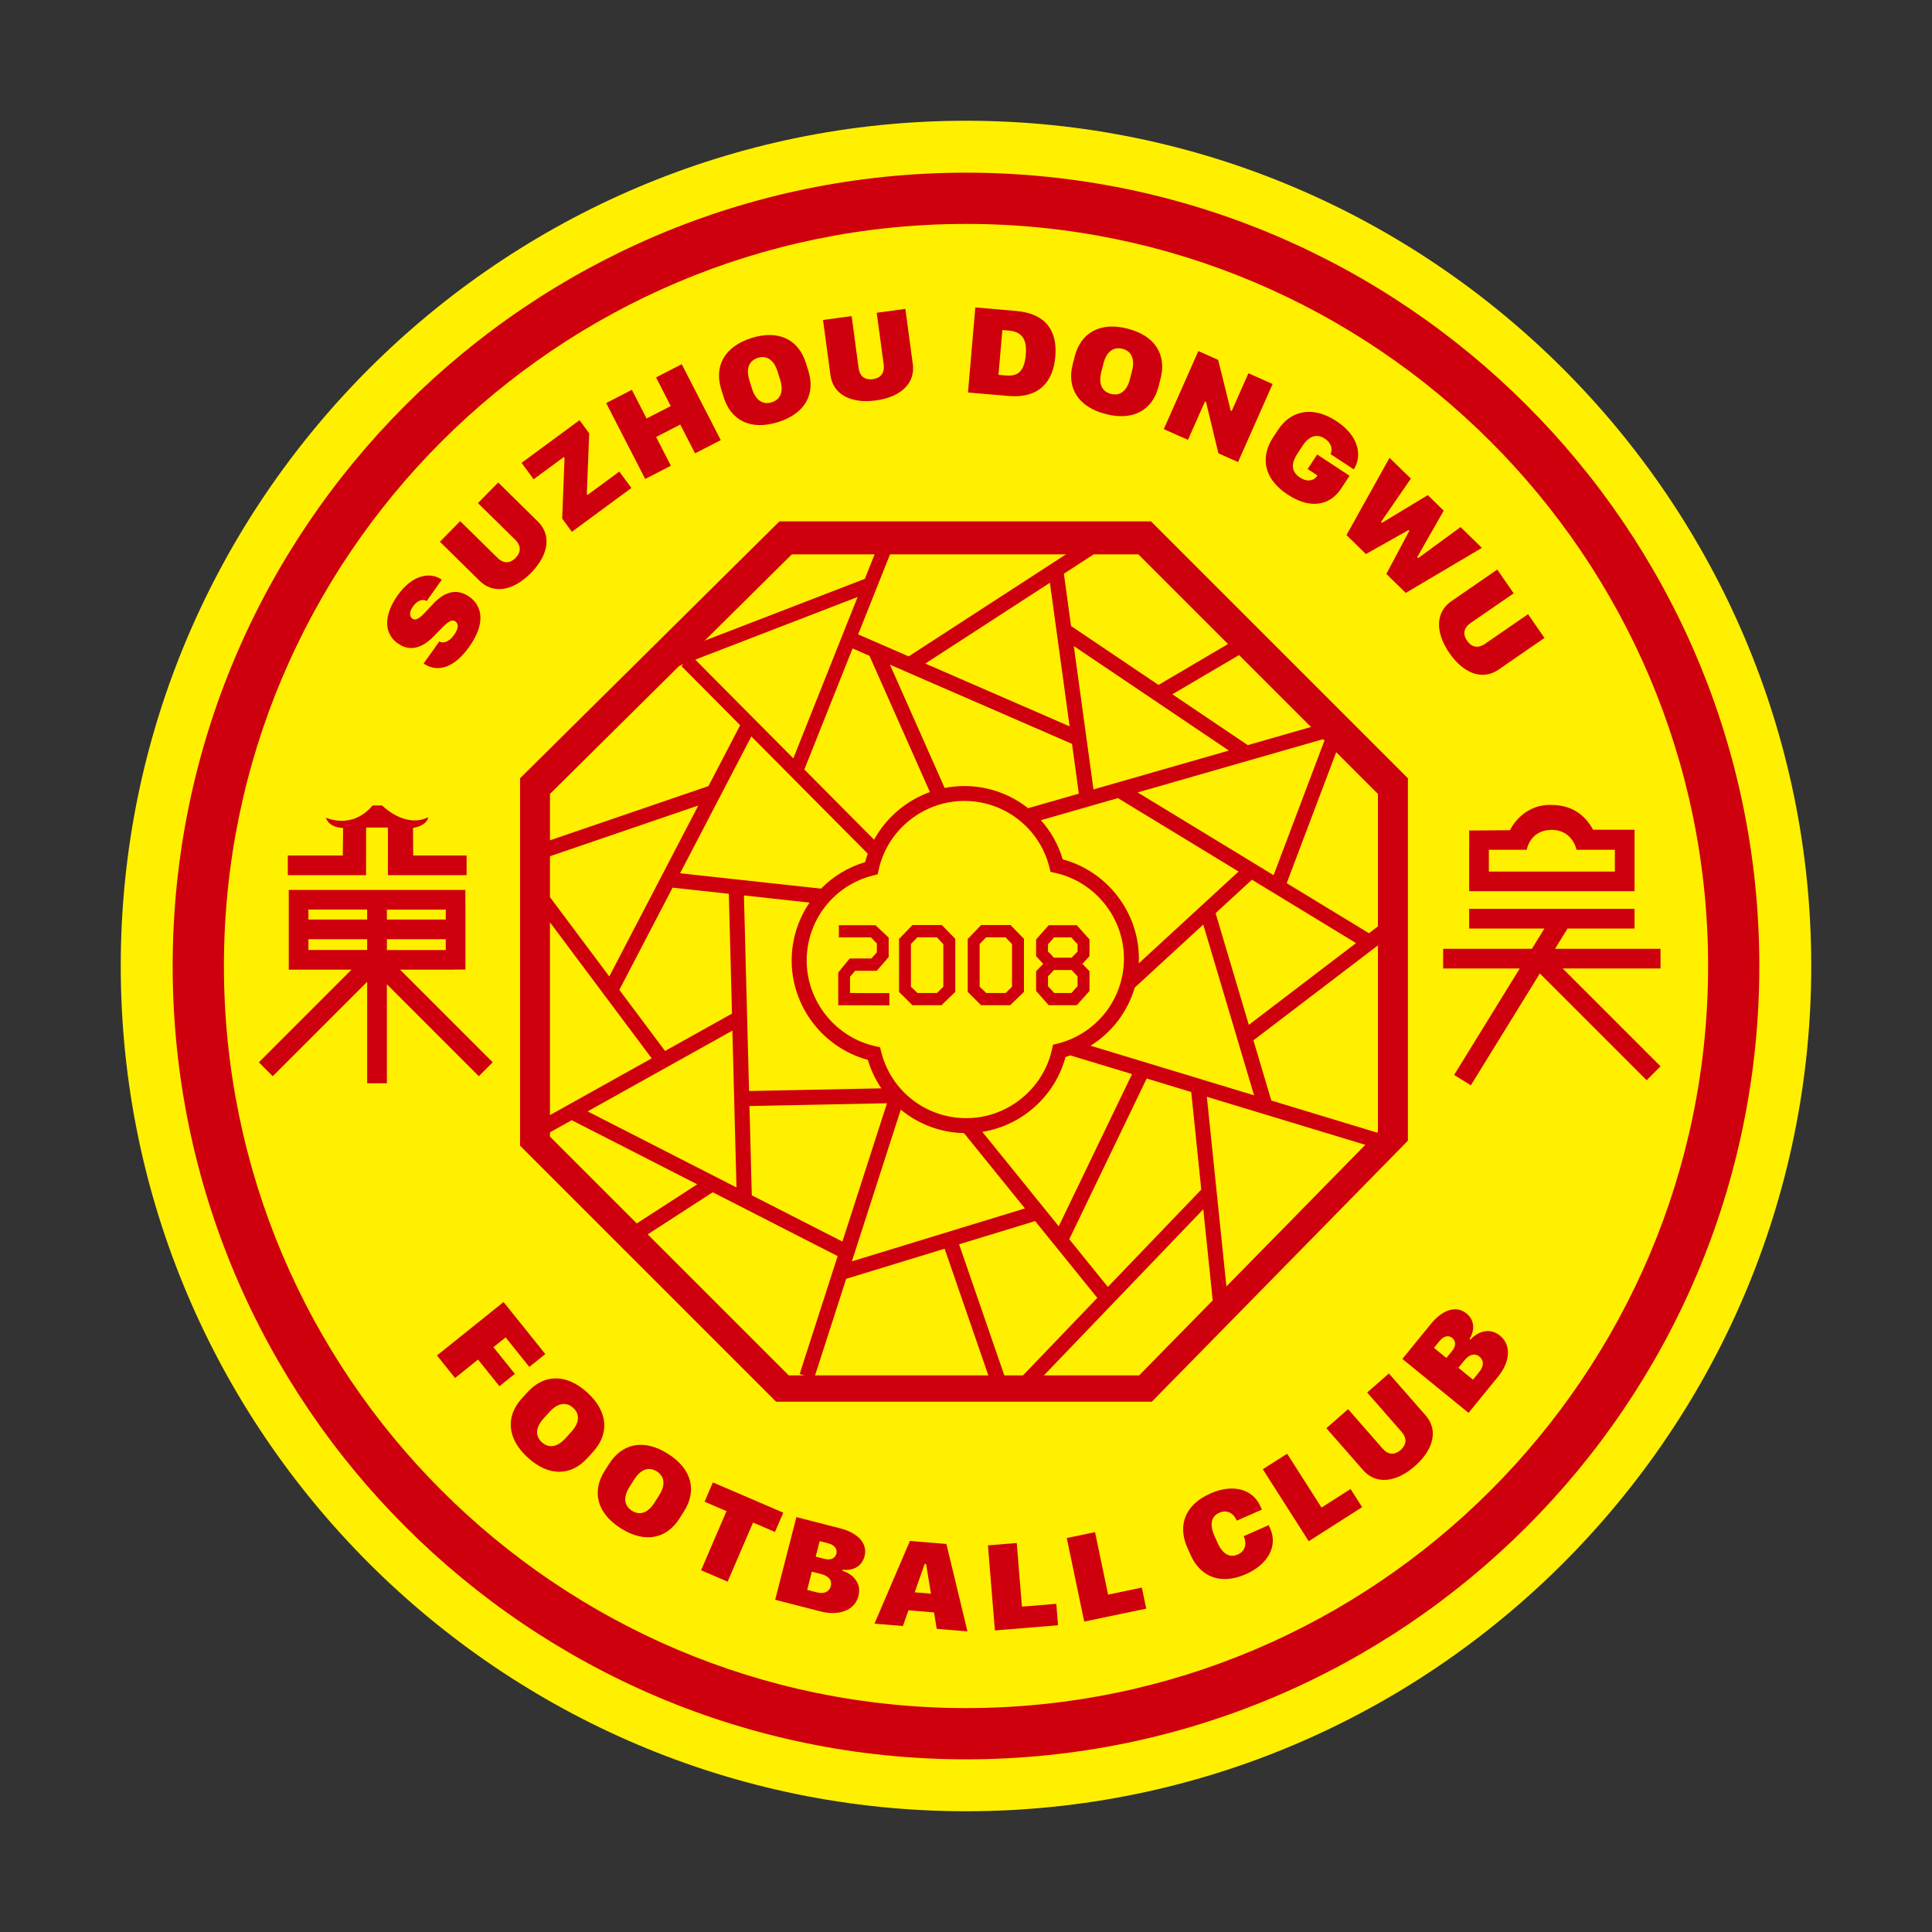
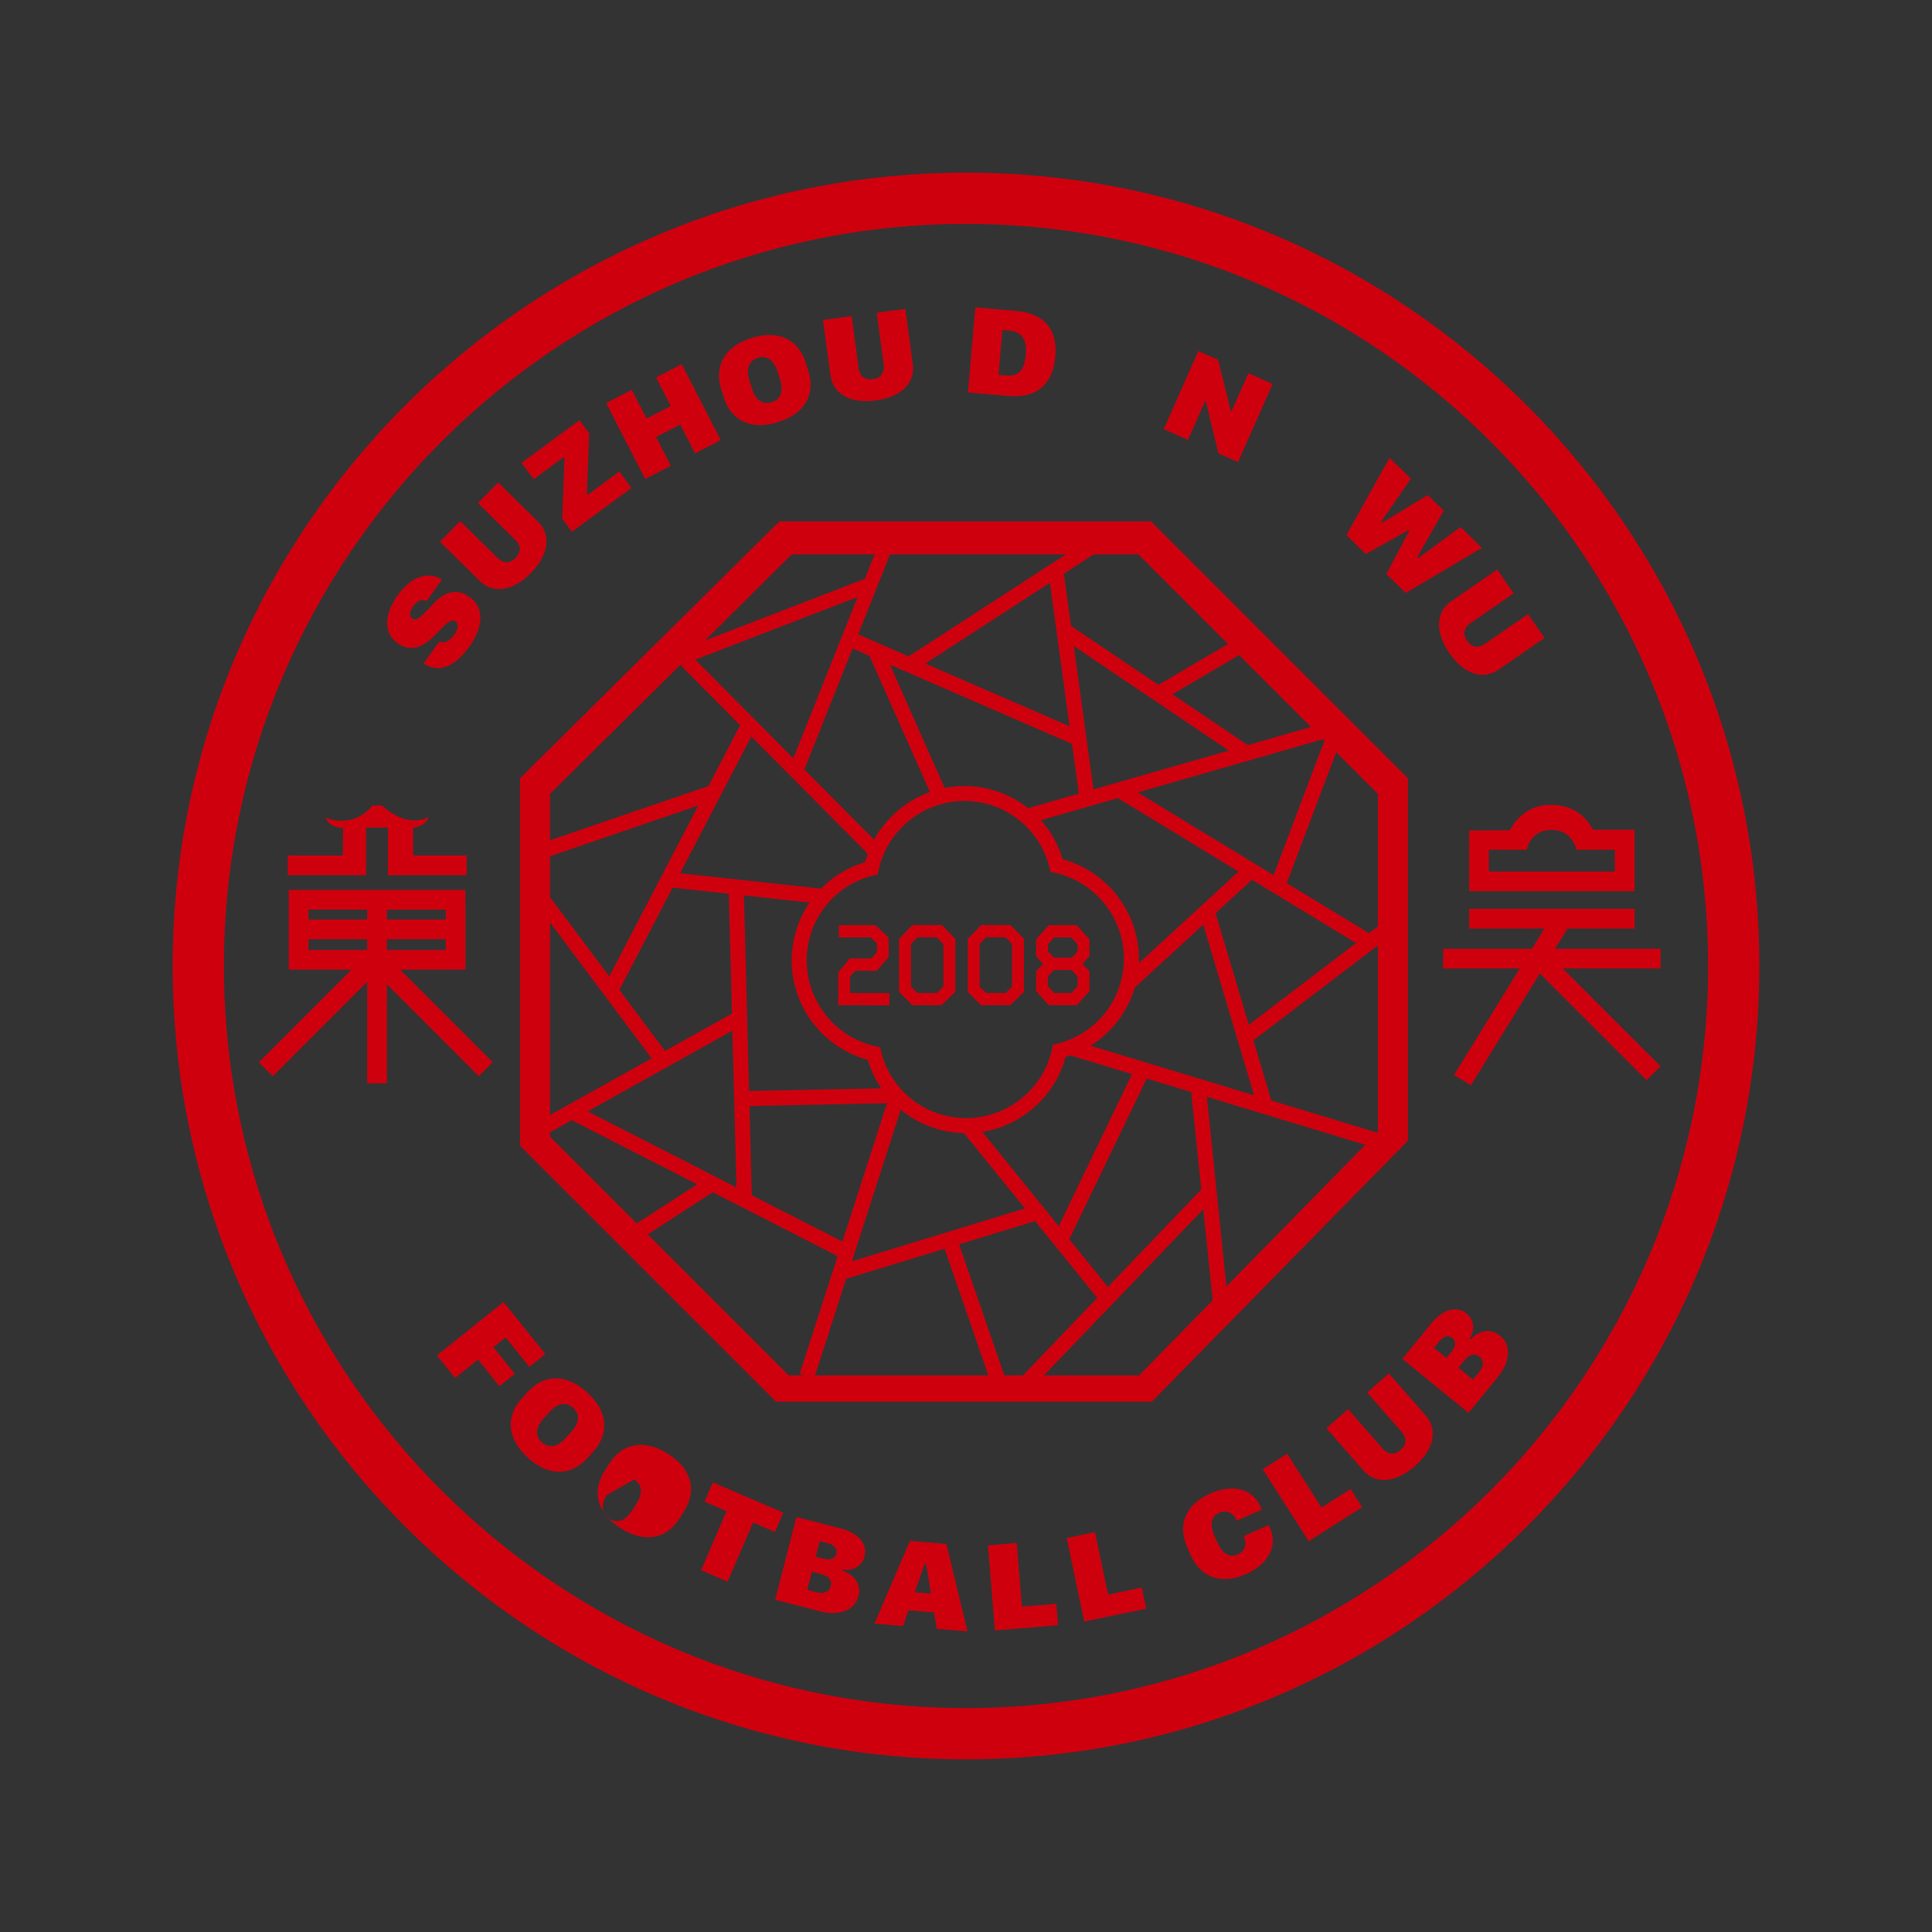
<svg xmlns="http://www.w3.org/2000/svg" version="1.1" x="0px" y="0px" viewBox="0 0 800 800" enable-background="new 0 0 800 800" xml:space="preserve">
  <rect x="0" y="0" width="800" height="800" fill="#333333" stroke="none" />
  <g>
    <g>
-       <path fill-rule="evenodd" clip-rule="evenodd" fill="#FFF000" d="M400.05,50C592.73,50,750,207.35,750,399.97    C750,592.74,592.73,750,400.05,750C207.27,750,50,592.74,50,399.97C50,207.35,207.27,50,400.05,50z" />
      <path fill-rule="evenodd" clip-rule="evenodd" fill="#CF000E" d="M400.04,92.72c-169.46,0-307.32,137.83-307.32,307.24    c0,169.46,137.86,307.32,307.32,307.32c169.42,0,307.25-137.86,307.25-307.32C707.28,230.55,569.45,92.72,400.04,92.72    L400.04,92.72z M400.04,728.5C218.88,728.5,71.5,581.13,71.5,399.96c0-181.1,147.38-328.46,328.54-328.46    c181.12,0,328.46,147.36,328.46,328.46C728.5,581.13,581.16,728.5,400.04,728.5z" />
    </g>
    <g>
      <g>
        <path fill-rule="evenodd" clip-rule="evenodd" fill="#CF000E" d="M151.59,354.47h0.01v-11.79h9.03v11.56h-0.01v8.15h32.59v-8.15     H171.1l-0.08-11.39c6.28-1.22,6.28-4.44,6.28-4.44c-9.68,4.73-19.08-4.88-19.08-4.88h-3.93c-8.63,10.21-19.34,5.03-19.34,5.03     c1.22,4.29,7.12,4.3,7.12,4.3l-0.12,11.38h-22.78v8.15h32.42V354.47z" />
        <path fill-rule="evenodd" clip-rule="evenodd" fill="#CF000E" d="M204.02,439.87l-38.35-38.35h22.39v-0.05h4.67v-27.4h-0.03     v-5.58H160.2h-8.16h-32.47v5.58h0v27.4h0v0.05h25.97l-38.36,38.36l5.76,5.76l39.1-39.1v42.04h8.16v-41l38.06,38.06L204.02,439.87     z M152.04,393.37h-24.32v-4.47h24.32V393.37z M160.2,388.91h24.38v4.47H160.2V388.91z M184.58,376.66v4.1H160.2v-4.1H184.58z      M152.04,380.75h-24.32v-4.1h24.32V380.75z" />
      </g>
      <g>
        <path fill-rule="evenodd" clip-rule="evenodd" fill="#CF000E" d="M676.83,368.57v-7.69v-9.01v-0.59v-7.71h-17.15     c-4.58-8.18-11.06-10.28-17.8-10.28c-11.98,0-16.62,10.48-16.62,10.48l-16.91,0.13l0.03,7.38h-0.03v9.59v7.69v0.46h68.48V368.57z      M616.5,351.88h15.69c0,0,1.2-7.86,9.74-8.23c9.2-0.4,10.89,8.23,10.89,8.23h15.86v9.01H616.5V351.88z" />
        <polygon fill-rule="evenodd" clip-rule="evenodd" fill="#CF000E" points="687.59,392.87 643.92,392.87 649.09,384.48      676.83,384.48 676.83,376.33 608.35,376.33 608.35,384.48 639.5,384.48 634.33,392.87 597.58,392.87 597.58,401.02 629.3,401.02      602.11,445.12 609.05,449.4 637.61,403.09 681.83,447.3 687.59,441.54 647.07,401.02 687.59,401.02    " />
      </g>
    </g>
    <g>
      <g>
        <g>
          <path fill-rule="evenodd" clip-rule="evenodd" fill="#CF000E" d="M175.41,274.75c4.46,3.12,11.57,3.41,18.95-7.01      c6.58-9.3,5.62-16.64,0-20.62c-5.96-4.22-11.24-1.11-14.94,2.86l-3.45,3.67c-2.19,2.33-3.92,3.44-5.17,2.56      c-1.22-0.87-1.52-2.65,0.24-5.14c1.99-2.81,4.42-3.01,5.65-2.21l6.26-8.83c-4.51-3.19-11.98-2.44-18.33,6.53      c-5.59,7.91-5.91,15.61,0.06,19.83c5.35,3.78,10.42,1.68,14.97-2.95l3.33-3.4c2.49-2.53,4.12-3.76,5.6-2.71      c1.18,0.84,1.54,2.63-0.57,5.61c-2.16,3.04-4.72,3.57-6.1,2.66L175.41,274.75z" />
          <path fill-rule="evenodd" clip-rule="evenodd" fill="#CF000E" d="M190.54,215.79l-8.39,8.53l16.48,16.22      c5.56,5.47,13.73,4.32,21.21-3.27c7.47-7.59,8.49-15.79,2.93-21.26l-16.48-16.22l-8.39,8.52l15.4,15.15      c2.73,2.69,2.3,5.42,0.2,7.55c-2.12,2.15-4.76,2.67-7.55-0.08L190.54,215.79z" />
          <polygon fill-rule="evenodd" clip-rule="evenodd" fill="#CF000E" points="236.81,220.21 261.45,202.06 256.44,195.26       243.3,204.94 242.99,204.53 243.98,179.45 239.96,173.99 215.96,191.66 220.97,198.45 233.47,189.25 233.76,189.65       232.79,214.74     " />
          <polygon fill-rule="evenodd" clip-rule="evenodd" fill="#CF000E" points="298.45,182.24 282.29,150.81 271.65,156.27       277.74,168.14 267.73,173.28 261.64,161.42 251,166.89 267.16,198.33 277.8,192.86 271.68,180.95 281.68,175.8 287.81,187.72           " />
          <path fill-rule="evenodd" clip-rule="evenodd" fill="#CF000E" d="M310.3,157.44c-1.52-4.84-0.13-8.12,3.52-9.26      c3.62-1.13,6.63,0.78,8.14,5.62l1.1,3.51c1.52,4.87,0.12,8.13-3.49,9.26c-3.65,1.14-6.65-0.74-8.17-5.61L310.3,157.44      L310.3,157.44z M299.69,164.56c2.96,9.47,11.11,13.78,22.45,10.24c11.36-3.56,15.56-11.73,12.59-21.19l-1.03-3.32      c-2.98-9.51-11.09-13.9-22.46-10.35c-11.33,3.55-15.59,11.72-12.59,21.31L299.69,164.56z" />
          <path fill-rule="evenodd" clip-rule="evenodd" fill="#CF000E" d="M352.65,130.89l-11.86,1.6l3.09,22.92      c1.04,7.72,8.2,11.83,18.76,10.41c10.56-1.42,16.38-7.27,15.34-15l-3.09-22.91l-11.86,1.59l2.88,21.41      c0.51,3.8-1.5,5.69-4.47,6.09c-2.99,0.4-5.4-0.82-5.92-4.69L352.65,130.89z" />
        </g>
        <g>
          <path fill-rule="evenodd" clip-rule="evenodd" fill="#CF000E" d="M403.86,127.3l-3.04,35.22l16.83,1.45      c12.37,1.07,18.42-5.63,19.34-16.29c0.91-10.48-3.72-17.85-16.29-18.93L403.86,127.3L403.86,127.3z M415.06,136.66l2.72,0.23      c6.73,0.58,7.36,5.45,6.97,10.04c-0.72,8.38-4.63,8.85-8.57,8.51l-2.73-0.24L415.06,136.66z" />
-           <path fill-rule="evenodd" clip-rule="evenodd" fill="#CF000E" d="M456.93,150.47c1.26-4.91,4.17-6.97,7.87-6.03      c3.67,0.94,5.23,4.15,3.97,9.06l-0.91,3.56c-1.27,4.94-4.17,6.98-7.84,6.04c-3.7-0.95-5.26-4.13-3.99-9.08L456.93,150.47      L456.93,150.47z M444.16,150.94c-2.46,9.61,2.2,17.57,13.71,20.52c11.53,2.96,19.4-1.79,21.86-11.39l0.86-3.37      c2.48-9.65-2.12-17.65-13.65-20.61c-11.51-2.95-19.42,1.75-21.92,11.49L444.16,150.94z" />
          <polygon fill-rule="evenodd" clip-rule="evenodd" fill="#CF000E" points="491.92,182.13 498.96,166.23 499.38,166.41       504.52,187.72 512.65,191.32 526.97,159 516.94,154.56 510.02,170.19 509.6,170 504.41,149.01 496.21,145.37 481.89,177.7           " />
-           <path fill-rule="evenodd" clip-rule="evenodd" fill="#CF000E" d="M560.56,194.36c3.4-5.18,2.58-13.58-7.16-19.98      c-10-6.57-19.02-4.26-24.11,3.49l-2.15,3.27c-4.75,7.23-4.84,16.49,6.11,23.69c10.36,6.8,18.12,3.5,21.93-2.29l3.64-5.54      l-13.4-8.81l-3.95,6.02l4.05,2.66l-0.23,0.34c-1.13,1.71-3.83,2.6-6.97,0.54c-4.38-2.88-3.2-6.69-1.03-10l2.05-3.11      c2.69-4.09,5.88-5.22,9.21-3.03c2.88,1.89,3.31,4.56,2.36,6.41L560.56,194.36z" />
          <polygon fill-rule="evenodd" clip-rule="evenodd" fill="#CF000E" points="565.6,229.42 583.26,219.47 583.57,219.77       574.05,237.66 582.11,245.51 613.62,226.86 604.79,218.25 587.25,231.09 586.84,230.7 597.81,211.45 591.22,205.02       572.25,216.48 571.87,216.1 584.21,198.18 575.37,189.57 557.55,221.57     " />
          <path fill-rule="evenodd" clip-rule="evenodd" fill="#CF000E" d="M626.78,245.69l-6.8-9.85l-19.04,13.13      c-6.42,4.43-6.83,12.68-0.78,21.44c6.05,8.77,13.91,11.31,20.33,6.89l19.04-13.14l-6.8-9.85l-17.78,12.26      c-3.16,2.18-5.75,1.24-7.45-1.23c-1.71-2.48-1.72-5.18,1.5-7.4L626.78,245.69z" />
        </g>
      </g>
      <g>
        <g>
          <polygon fill-rule="evenodd" clip-rule="evenodd" fill="#CF000E" points="188.43,570.6 197.94,562.97 206.8,574.01       213.19,568.89 204.32,557.84 209.37,553.79 219.18,566.01 225.81,560.69 208.51,539.14 180.94,561.27     " />
          <path fill-rule="evenodd" clip-rule="evenodd" fill="#CF000E" d="M227.57,584.62c3.41-3.76,6.95-4.22,9.77-1.66      c2.81,2.55,2.69,6.11-0.72,9.87l-2.47,2.73c-3.42,3.77-6.95,4.22-9.75,1.67c-2.83-2.56-2.73-6.11,0.7-9.89L227.57,584.62      L227.57,584.62z M216.06,579.07c-6.66,7.34-6.26,16.56,2.54,24.55c8.82,8,17.99,7.47,24.65,0.12l2.33-2.57      c6.7-7.39,6.37-16.6-2.45-24.6c-8.8-7.98-17.99-7.51-24.74-0.07L216.06,579.07z" />
-           <path fill-rule="evenodd" clip-rule="evenodd" fill="#CF000E" d="M262.63,612.6c2.71-4.29,6.11-5.36,9.34-3.32      c3.2,2.02,3.7,5.56,0.99,9.85l-1.96,3.11c-2.72,4.31-6.11,5.36-9.32,3.33c-3.23-2.04-3.74-5.54-1.02-9.86L262.63,612.6      L262.63,612.6z M250.34,609.12c-5.29,8.39-3.3,17.4,6.74,23.74c10.07,6.35,19.01,4.25,24.31-4.13l1.86-2.94      c5.32-8.43,3.4-17.45-6.67-23.81c-10.04-6.34-19.02-4.29-24.38,4.21L250.34,609.12z" />
+           <path fill-rule="evenodd" clip-rule="evenodd" fill="#CF000E" d="M262.63,612.6c3.2,2.02,3.7,5.56,0.99,9.85l-1.96,3.11c-2.72,4.31-6.11,5.36-9.32,3.33c-3.23-2.04-3.74-5.54-1.02-9.86L262.63,612.6      L262.63,612.6z M250.34,609.12c-5.29,8.39-3.3,17.4,6.74,23.74c10.07,6.35,19.01,4.25,24.31-4.13l1.86-2.94      c5.32-8.43,3.4-17.45-6.67-23.81c-10.04-6.34-19.02-4.29-24.38,4.21L250.34,609.12z" />
          <polygon fill-rule="evenodd" clip-rule="evenodd" fill="#CF000E" points="301.29,654.94 311.82,630.46 320.9,634.36       324.34,626.36 295.18,613.83 291.75,621.83 300.83,625.73 290.3,650.21     " />
          <path fill-rule="evenodd" clip-rule="evenodd" fill="#CF000E" d="M320.98,662.43l18.93,4.86c6.9,1.77,13.93-0.08,15.56-6.43      c1.47-5.72-2.92-9.36-6.62-10.41l0.12-0.48c3.64,0.51,7.83-0.93,9.02-5.57c1.37-5.34-2.81-9.68-10.04-11.54l-18.18-4.66      L320.98,662.43L320.98,662.43z M339.42,638.15l3.53,0.91c2.68,0.69,3.85,2.41,3.38,4.26c-0.43,1.66-2.05,2.93-4.97,2.17      l-3.59-0.92L339.42,638.15L339.42,638.15z M336.17,650.79l3.89,1c3.37,0.86,4.51,2.81,3.96,4.97c-0.53,2.08-2.42,3.47-5.84,2.59      l-3.94-1.02L336.17,650.79z" />
          <path fill-rule="evenodd" clip-rule="evenodd" fill="#CF000E" d="M373.89,673.3l2.28-6.51l10.59,0.88l1.12,6.8l12.72,1.05      l-8.72-36.2l-15.1-1.25l-14.68,34.25L373.89,673.3L373.89,673.3z M383.48,647.65l2.01,12.25l-6.73-0.56l4.12-11.74      L383.48,647.65z" />
          <polygon fill-rule="evenodd" clip-rule="evenodd" fill="#CF000E" points="437.39,664.11 423.16,665.27 421.01,638.92       409.08,639.9 411.96,675.13 438.12,672.99     " />
          <polygon fill-rule="evenodd" clip-rule="evenodd" fill="#CF000E" points="472.81,657.38 458.84,660.3 453.43,634.42       441.72,636.86 448.95,671.46 474.63,666.1     " />
        </g>
        <g>
          <path fill-rule="evenodd" clip-rule="evenodd" fill="#CF000E" d="M502.84,635.86c-2.06-4.67-1.26-8,2.02-9.45      c3.23-1.43,5.94,0.18,7.3,3.26l10.35-4.57l-0.62-1.4c-3.25-7.37-11.72-9.26-20.69-5.3c-10.52,4.65-13.65,13.17-9.56,22.43      l1.29,2.91c4.08,9.24,12.5,12.71,23.03,8.06c8.96-3.96,13.26-11.52,10.02-18.84l-0.63-1.44L515,636.09      c1.36,3.08,0.74,6.19-2.49,7.61c-3.28,1.45-6.28-0.2-8.34-4.84L502.84,635.86z" />
          <polygon fill-rule="evenodd" clip-rule="evenodd" fill="#CF000E" points="559.24,616.56 547.2,624.24 532.98,601.95       522.9,608.38 541.91,638.19 564.03,624.08     " />
          <path fill-rule="evenodd" clip-rule="evenodd" fill="#CF000E" d="M558.22,583.5l-9,7.89l15.24,17.4      c5.14,5.86,13.37,5.32,21.39-1.69c8.01-7.02,9.63-15.12,4.5-20.98l-15.24-17.4l-9,7.89l14.23,16.25      c2.52,2.88,1.89,5.57-0.36,7.54c-2.27,1.99-4.95,2.31-7.53-0.64L558.22,583.5z" />
          <path fill-rule="evenodd" clip-rule="evenodd" fill="#CF000E" d="M608.1,585.04l12.34-15.15c4.5-5.52,5.76-12.69,0.68-16.83      c-4.58-3.73-9.72-1.27-12.23,1.64l-0.38-0.31c1.98-3.09,2.43-7.5-1.28-10.52c-4.28-3.48-9.97-1.5-14.68,4.28l-11.86,14.56      L608.1,585.04L608.1,585.04z M593.78,558.12l2.3-2.83c1.75-2.14,3.8-2.49,5.28-1.27c1.33,1.08,1.8,3.08-0.11,5.42l-2.33,2.87      L593.78,558.12L593.78,558.12z M603.9,566.37l2.53-3.12c2.2-2.69,4.45-2.92,6.17-1.51c1.67,1.36,2.14,3.65-0.1,6.39l-2.57,3.16      L603.9,566.37z" />
        </g>
      </g>
    </g>
    <g>
      <path fill-rule="evenodd" clip-rule="evenodd" fill="#CF000E" d="M570.58,468.71l-98.88,100.8h-145.1l-98.87-98.86V328.75    l100.15-99.2h143.49l99.2,99.2V468.71L570.58,468.71z M476.61,215.89H322.74l-107.4,106.37v152.15l106.02,106.01h155.59    l106.03-108.08V322.25L476.61,215.89z" />
      <path fill-rule="evenodd" clip-rule="evenodd" fill="#CF000E" d="M519.02,430.78l61.72-47.07l-3.79-4.97l-10.09,7.69L532.8,365.7    l24.29-64.26l-4.5-1.7l-0.4-1.4l-35.51,10.2l-31.23-21.05l35.34-20.78l-3.17-5.4l-37.92,22.3l-36.2-24.4l-2.97-21.65l22.8-14.79    l-3.4-5.25l-83.67,54.27l-20.92-9.1l16.51-41.45l-5.52-2.19l-8.22,20.63l-94.95,36.64l2.13,5.55l17.79-6.87l-0.87,0.86    l24.27,24.44l-13.13,25.21l-76.07,26.02l2.02,5.91l69.86-23.9l-36.87,70.79l-31.5-42.13l-5,3.75l54.06,72.29l-50.14,27.97    l3.04,5.45l13.99-7.81l51.96,26.55l-33.73,21.83l3.39,5.26l36.77-23.8l51.72,26.44l-15.73,48.82l5.95,1.92l13.32-41.34    l40.76-12.46l21.59,62.56l5.91-2.04l-21.51-62.35l31.48-9.62l25.75,31.81l-35.45,36.95l4.52,4.33l74.82-77.98l4.81,46.67    l6.21-0.64l-9.55-92.61l69.8,21.17l1.81-5.99l-44.92-13.63L519.02,430.78z M308.05,370.78l27.17,2.96    c-4.71,6.89-7.41,15.19-7.41,24.03c0,19.19,13.16,36.17,31.54,41.09c1.27,4.28,3.17,8.24,5.59,11.8l-54.77,1.1L308.05,370.78z     M364.88,435.52l-0.46-1.87l-1.88-0.42c-16.52-3.63-28.51-18.54-28.51-35.48c0-16.72,11.31-31.21,27.52-35.24l1.87-0.46l0.41-1.88    c3.62-16.52,18.52-28.52,35.46-28.52c16.72,0,31.22,11.32,35.25,27.51l0.47,1.86l1.88,0.42c16.52,3.62,28.51,18.54,28.51,35.46    c0,16.72-11.31,31.2-27.51,35.24l-1.86,0.46l-0.42,1.88c-3.61,16.52-18.53,28.52-35.47,28.52    C383.39,463.02,368.9,451.71,364.88,435.52z M462.91,330.48l49.95,30.4l-41.32,38.03c0.03-0.66,0.05-1.32,0.05-1.99    c0-19.18-13.16-36.15-31.54-41.08c-1.82-6.15-4.95-11.64-9.04-16.21L462.91,330.48z M446.72,328.63l-21.01,6.03    c-7.32-5.8-16.54-9.18-26.43-9.18c-2.76,0-5.48,0.28-8.12,0.8l-22.65-51.05l75.39,32.79L446.72,328.63z M441.2,437.69    c0.69-0.2,1.37-0.43,2.04-0.67l25.51,7.74l-30.35,63.01l-31.63-39.08C423.14,466.06,436.87,453.91,441.2,437.69z M451.59,433.01    c8.82-5.5,15.34-14.06,18.28-24.06l28.37-26.11l21.04,70.7L451.59,433.01z M517.11,424.37l-13.76-46.24l15.06-13.86l43.1,26.24    L517.11,424.37z M471.09,328.13l77.65-22.3l-21.37,56.56L471.09,328.13z M508.84,310.79l-56.05,16.09l-8.15-59.36L508.84,310.79z     M434.74,241.31l8.16,59.45l-59.75-25.99L434.74,241.31z M360.02,271.54l25.03,56.43c-9.8,3.52-18.09,10.57-23.11,19.74    l-28.88-29.08l19.97-50.12L360.02,271.54z M355.12,247.2l-26.62,66.82l-40.6-40.88L355.12,247.2z M359.32,353.49    c-0.42,1.15-0.79,2.32-1.11,3.51c-7.09,2.1-13.3,5.93-18.23,10.96l-58.37-6.36l29.5-56.65L359.32,353.49z M256.46,409.89    l22.05-42.34l23.28,2.54l1.3,49.63l-27.71,15.46L256.46,409.89z M303.26,426.77l1.7,64.93l-61.63-31.5L303.26,426.77z     M311.3,494.94l-0.96-36.95l56.94-1.15l-18.46,57.27L311.3,494.94z M352.75,522.29l20.24-62.81c7.19,5.94,16.32,9.5,26.17,9.72    l0,0l25.24,31.18L352.75,522.29z M497.42,492.58l-38.68,40.31l-15.98-19.75l32.06-66.55l18.44,5.59L497.42,492.58z" />
      <g>
        <path fill-rule="evenodd" clip-rule="evenodd" fill="#CF000E" d="M347.36,383.1h15.16l5.46,5.16v8.04l-4.95,5.69h-8.94     c-0.7,0.84-1.36,1.57-2.11,2.45v6.73c2.55,0,4.99,0.05,7.49,0.05h8.81v5.06l-21.19-0.04v-13.55l4.75-5.8h8.95     c0.8-0.88,1.55-1.65,2.3-2.58v-3.65c-0.38-0.4-0.66-0.7-1.04-1.03c-0.46-0.54-0.75-0.83-1.41-1.47h-13.28V383.1z" />
        <path fill-rule="evenodd" clip-rule="evenodd" fill="#CF000E" d="M387.98,411.17c0.94-0.94,1.73-1.66,2.63-2.59v-17.59     c-0.38-0.38-0.66-0.73-0.99-1.08l-1.69-1.8h-8.05l-2.68,2.79v17.68c0.42,0.43,0.79,0.79,1.22,1.17c0.52,0.48,0.89,0.77,1.46,1.42     H387.98L387.98,411.17z M377.82,416.24l-5.55-5.52V388.8l5.55-5.75H390l5.56,5.7v21.97l-5.71,5.52H377.82z" />
        <path fill-rule="evenodd" clip-rule="evenodd" fill="#CF000E" d="M416.43,411.17c0.94-0.94,1.73-1.66,2.63-2.59l0-17.59     c-0.38-0.38-0.65-0.73-0.98-1.08l-1.71-1.8h-8.04l-2.68,2.79v17.68c0.43,0.43,0.8,0.79,1.22,1.17c0.52,0.48,0.89,0.77,1.46,1.42     H416.43L416.43,411.17z M406.26,416.24l-5.55-5.52V388.8l5.55-5.75h12.19l5.55,5.7v21.97l-5.7,5.52H406.26z" />
        <path fill-rule="evenodd" clip-rule="evenodd" fill="#CF000E" d="M443.7,401.66h-7.25c-0.9,0.93-1.6,1.7-2.5,2.63v4.09     c0.29,0.25,0.75,0.74,0.98,1.04c0.43,0.48,1.04,1.05,1.56,1.75h7.16c0.32-0.35,0.66-0.74,0.94-1.03c0.56-0.63,0.93-1.06,1.6-1.8     v-4.05C445.3,403.37,444.6,402.59,443.7,401.66L443.7,401.66z M436.36,396.55h7.39l0.94-0.98c0.51-0.55,0.88-0.84,1.5-1.56v-3.07     c-0.28-0.26-0.75-0.73-0.99-0.98c-0.43-0.54-1.04-1.11-1.56-1.8h-7.19c-0.33,0.39-0.57,0.73-0.9,1.08     c-0.57,0.63-0.94,1.03-1.6,1.75v3.02c0.33,0.38,0.61,0.59,0.94,0.87C435.41,395.48,435.7,395.82,436.36,396.55L436.36,396.55z      M448.21,399.13l2.93,3.02v8.19l-5.27,5.9h-11.62l-5.22-5.9v-8.19l2.92-3.02l-2.92-3.22V389l5.22-5.9h11.62l5.27,5.9v6.91     L448.21,399.13z" />
      </g>
    </g>
  </g>
  <g>
</g>
  <g>
</g>
  <g>
</g>
  <g>
</g>
  <g>
</g>
  <g>
</g>
  <g>
</g>
  <g>
</g>
  <g>
</g>
  <g>
</g>
  <g>
</g>
</svg>